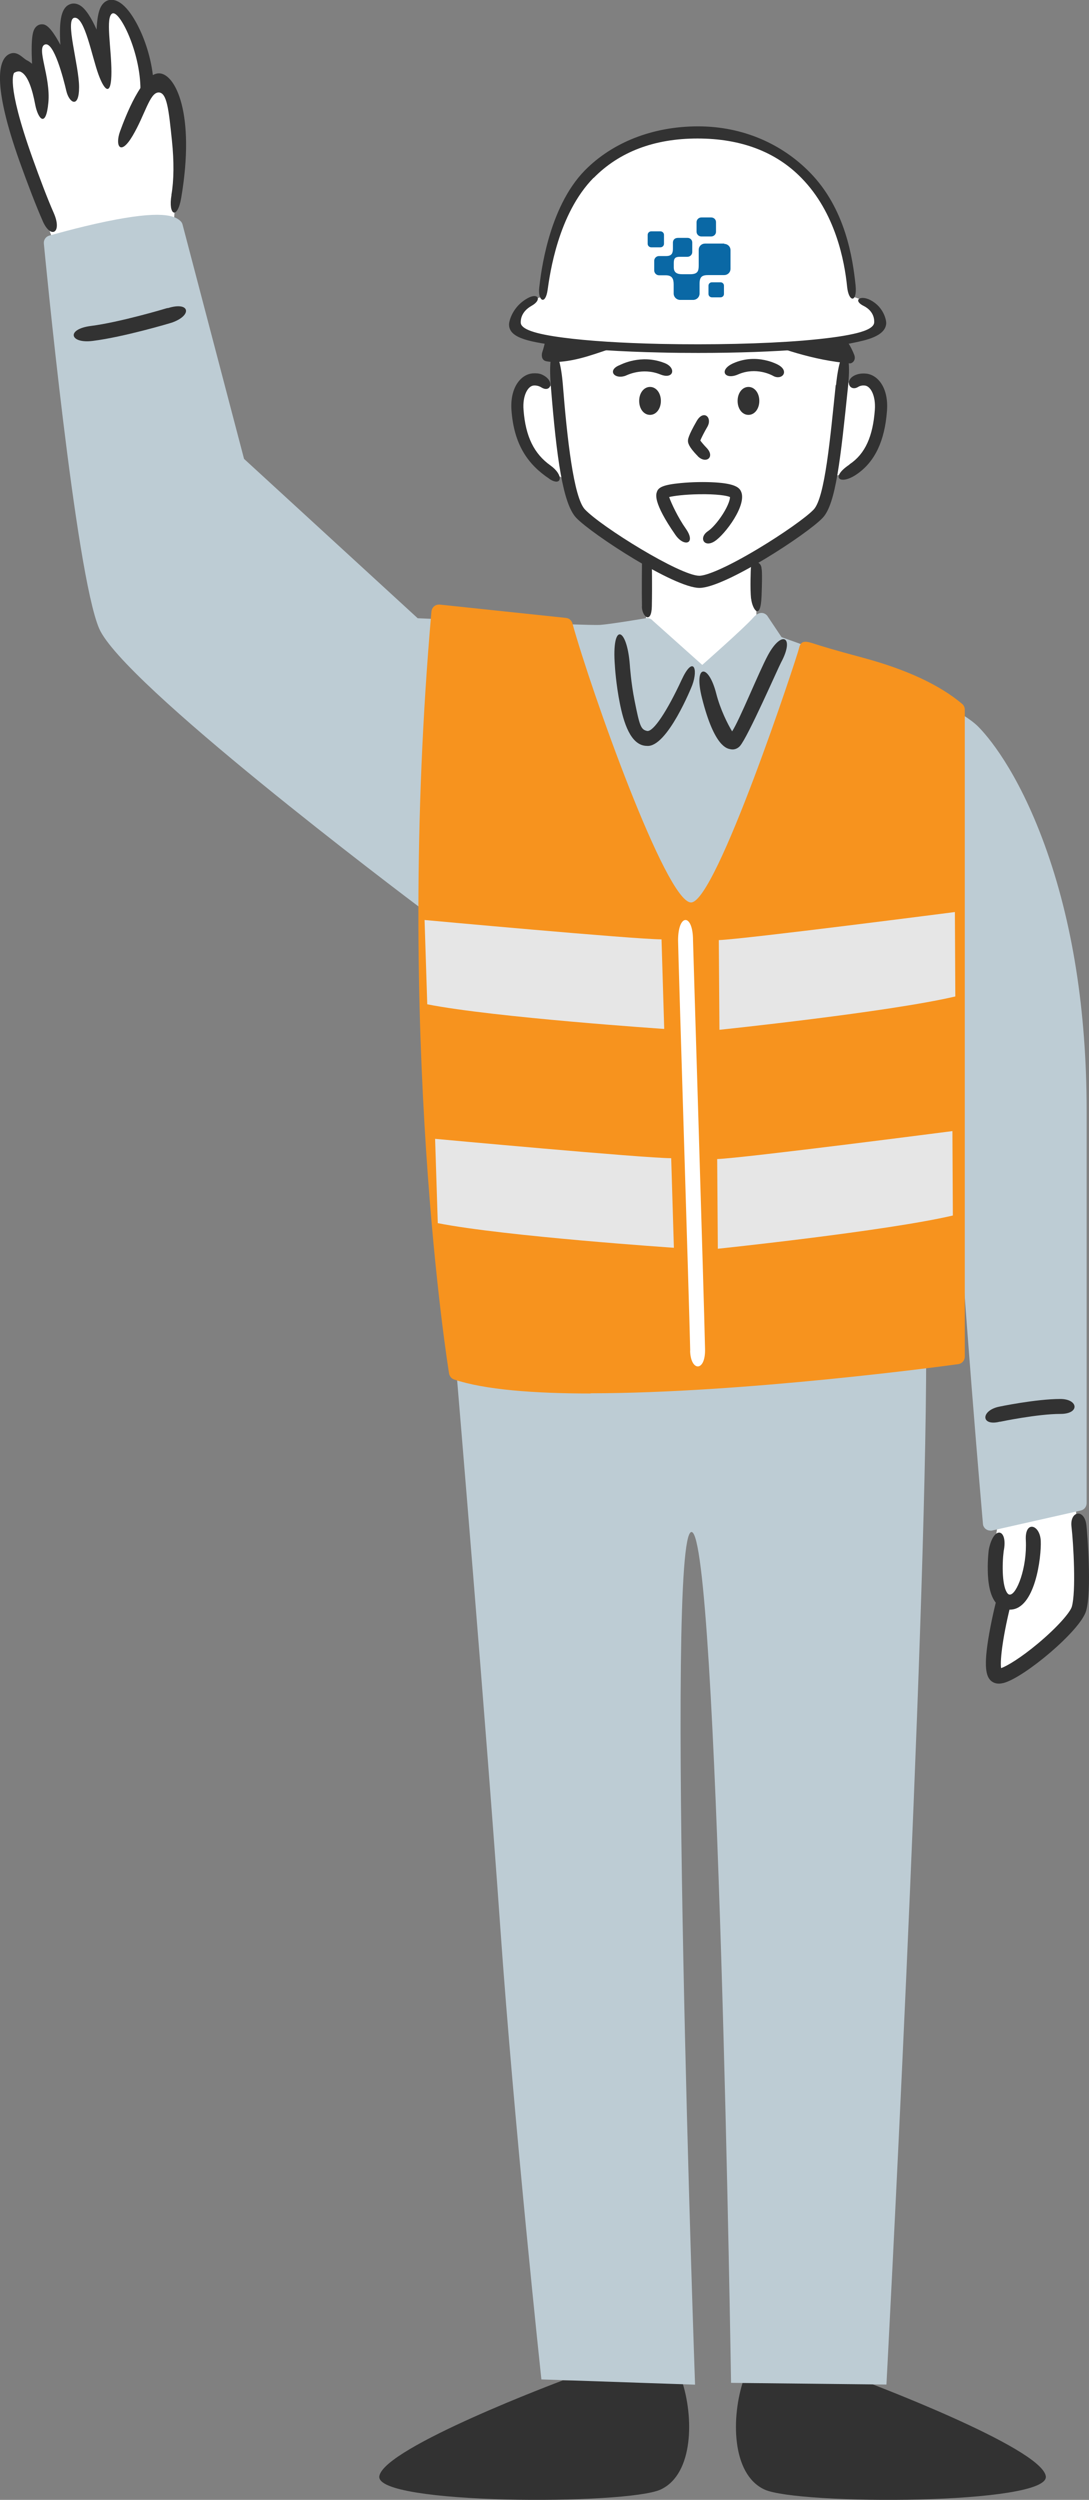
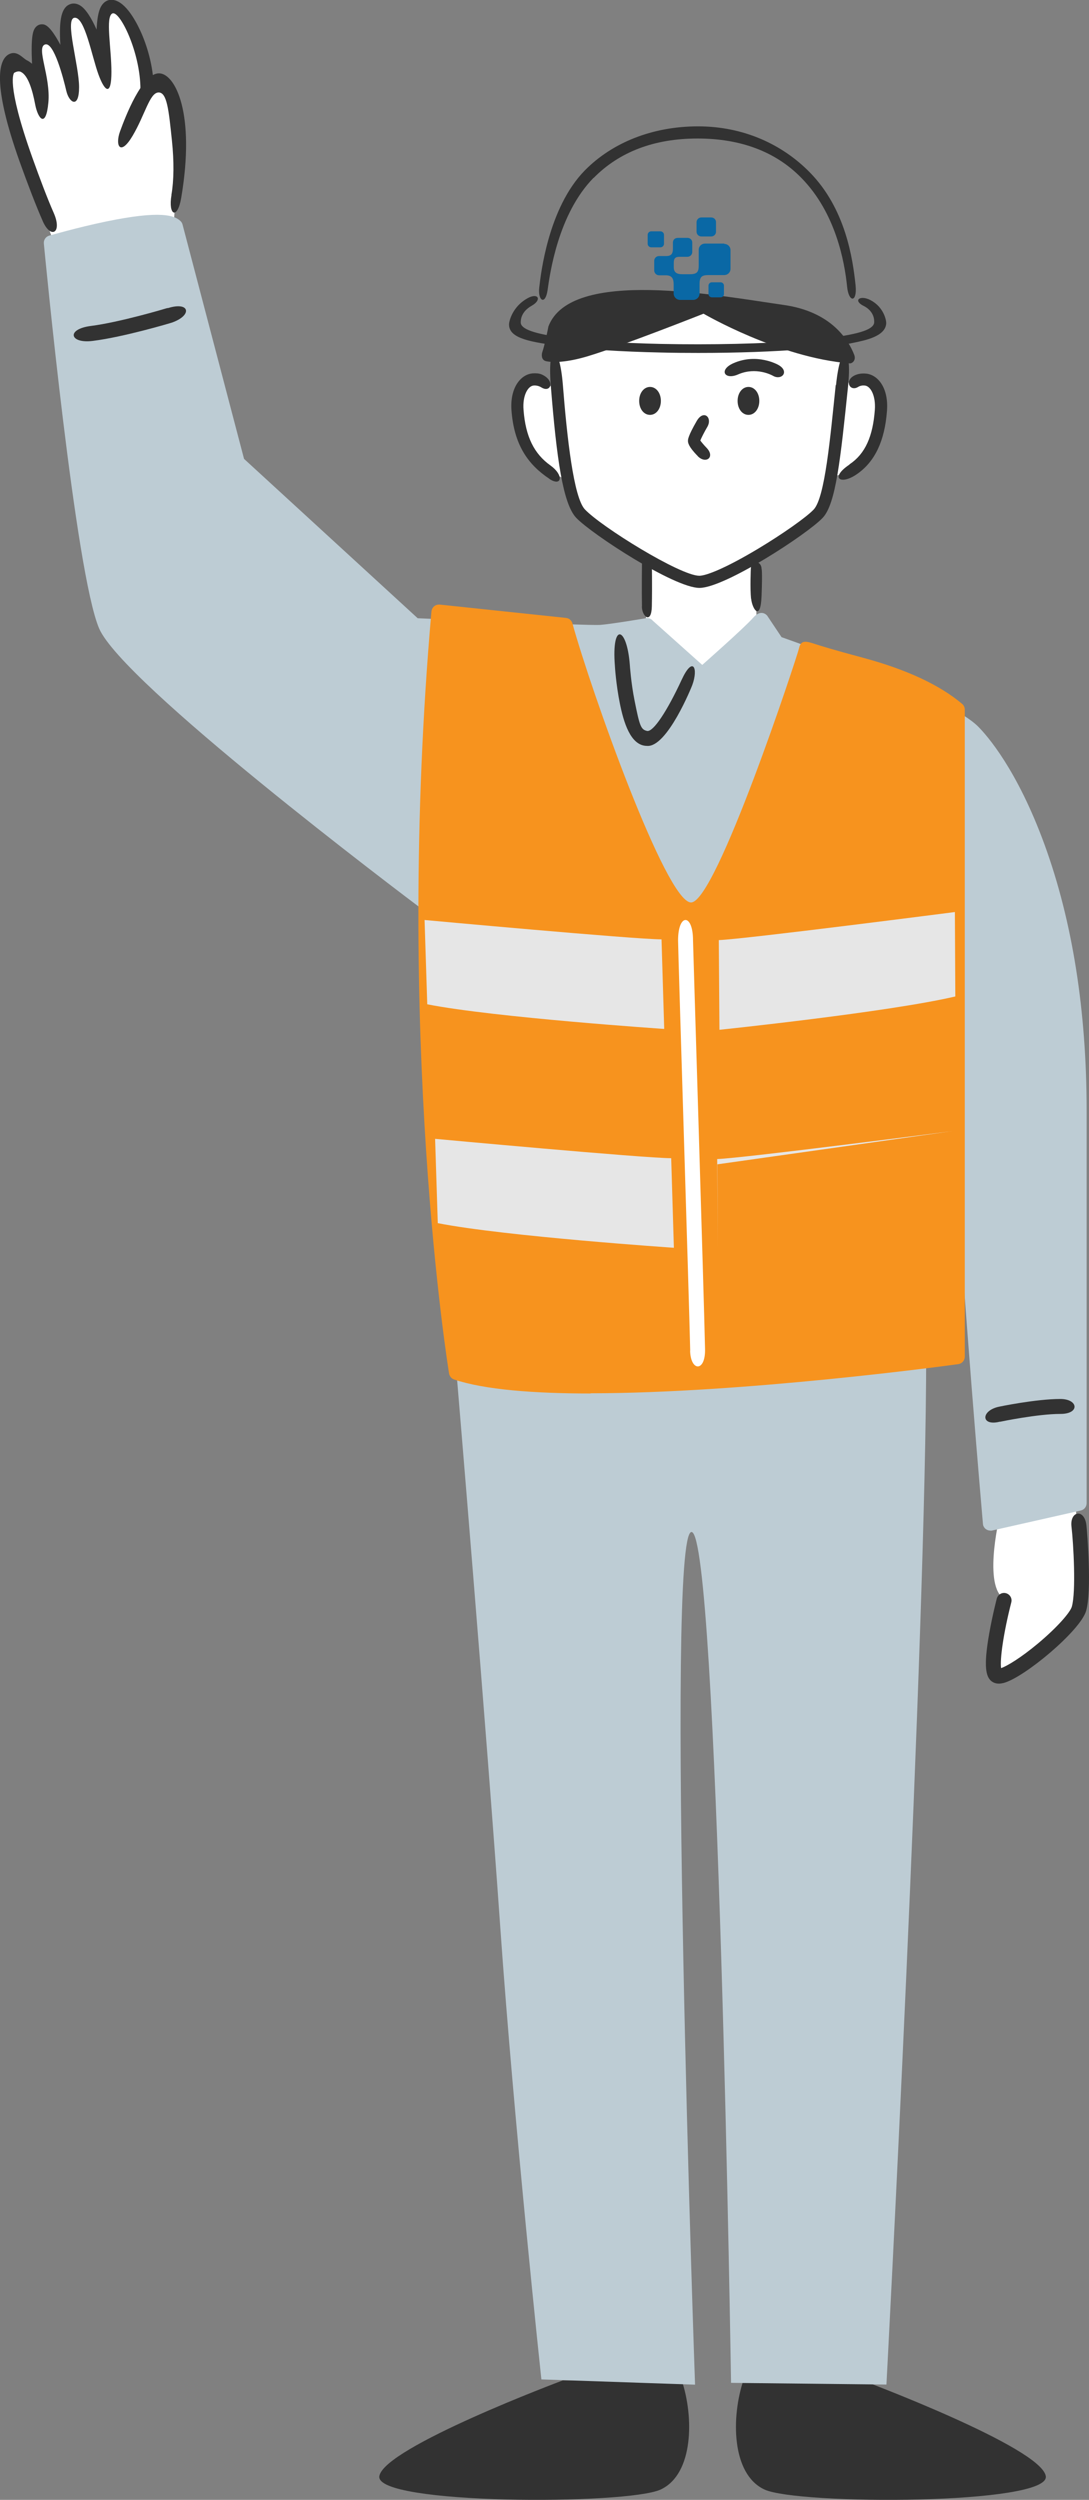
<svg xmlns="http://www.w3.org/2000/svg" id="b" viewBox="0 0 101.34 232.46">
  <rect x="0" y="0" width="101.34" height="232.46" fill="#808080" stroke="none" />
  <defs>
    <style>.d{fill-rule:evenodd;}.d,.e{fill:#0a68a5;}.f{fill:#fff;}.g{fill:#323232;}.h{fill:#e6e6e6;}.i{fill:#f7931e;}.j{fill:#bdccd4;}</style>
  </defs>
  <g id="c">
    <g>
      <path class="f" d="M78.55,31.98c-.68,6.39-1.11,13.97-2.56,15.51s-8.95,6.31-10.99,6.31c-2.05,0-9.54-4.77-10.99-6.31-1.45-1.53-1.87-9.12-2.56-15.51,0,0,4.43-4.05,13.55-4.05s13.55,4.05,13.55,4.05Z" />
      <path class="f" d="M54.03,38.28s-3.72-3.66-4.68-3.1-2.37,7.89,4.23,9.7l.45-6.6Z" />
      <polygon class="f" points="60.46 51.65 60.01 59.15 65.87 62.87 70.44 59.09 70.22 50.18 60.46 51.65" />
      <path class="f" d="M76.19,44.54s3.21-.17,4.79-2.31c1.02-1.38,1.41-5.36,.11-6.6-1.3-1.24-3.33,.85-3.33,.85l-1.58,8.06Z" />
      <path class="f" d="M5.2,23.06S-.76,7.28,.92,5.86c.73-.62,2.37,1.01,2.37,1.01,0,0-.23-3.5,.56-3.61s2.09,2.42,2.09,2.42c0,0-.45-4.57,.96-4.79,1.41-.23,2.37,3.5,2.37,3.5,0,0,.17-3.33,1.01-3.55s2.48,1.75,3.61,7.1c0,0,1.8-.73,2.31,1.86,.51,2.59-.06,11.73-.06,11.73l-10.94,1.52Z" />
      <path class="f" d="M92.99,141.18s-1.64,6.88,.73,7.61c0,0-1.97,6.03-1.18,6.94s7.72-4.62,8.01-6.26c.28-1.64-.56-10.54-.56-10.54l-6.99,2.26Z" />
      <g>
        <path class="g" d="M69.18,221.35h11.06s16.67,6.23,17.08,8.91c.41,2.68-23.08,2.68-26.18,1.24s-3.09-6.8-1.96-10.15Z" />
        <path class="g" d="M63.44,221.35h-11.06s-16.67,6.23-17.08,8.91,23.08,2.68,26.18,1.24c3.09-1.44,3.09-6.8,1.96-10.15Z" />
        <path class="g" d="M51.03,30.38s-.3,1.59-.57,2.38c-.06,.18-.12,.73,.37,.83,.67,.14,1.93,.11,3.82-.45,3.28-.98,10.82-3.97,10.82-3.97,0,0,7,4.09,13.61,4.62,.22,.02,.61-.29,.41-.8-.53-1.37-2.12-4-6.54-4.63-6.04-.86-19.85-3.51-21.92,2.01Z" />
        <path class="j" d="M86.19,125.76c0,26.38-3.7,95.98-3.7,95.98l-14.46-.16s-1.21-79.12-3.68-79.12,.33,79.29,.33,79.29l-14.3-.49s-2.53-23.56-3.83-42.11c-1.3-18.55-4.07-51.53-4.07-51.53l43.71-1.85Z" />
-         <path class="g" d="M57.67,33.95c.08-.03,1.98-1.07,4.2-.18,1.09,.44,.82,1.55-.42,1.05-1.71-.69-3.17,.1-3.24,.12-1.06,.38-1.73-.53-.54-.99Z" />
        <path class="g" d="M71.92,34.94c-.07-.04-1.55-.86-3.24-.12-1.26,.55-1.83-.43-.42-1.05,2.19-.96,4.12,.13,4.2,.18,1.03,.6,.28,1.47-.54,.99Z" />
        <path class="g" d="M77.77,35.81c-.51,4.9-1,10.46-2.05,11.57-.68,.72-2.91,2.29-5.18,3.65-3.09,1.85-4.85,2.51-5.46,2.51-1.78,0-9.12-4.55-10.65-6.17-1.05-1.11-1.66-6.66-2.05-11.57-.31-3.94-1.47-4.22-1.12,.11,.54,6.76,1.13,10.94,2.36,12.24,1.42,1.5,9.11,6.52,11.47,6.52s10.05-5.01,11.47-6.52c1.23-1.3,1.66-5.5,2.36-12.24,.4-3.84-.69-4.28-1.12-.11Z" />
-         <path class="f" d="M64.97,32.41c-1.17,0-2.35-.01-3.52-.04-3.64-.08-6.77-.28-9.06-.58-3.11-.4-4.33-.91-4.33-1.81-.01-.31,.06-1.72,2.34-2.37,.05-1.68,.51-7.61,4.47-11.65,2.48-2.53,5.86-3.82,10.04-3.82s7.55,1.28,10.04,3.82c3.97,4.04,4.42,9.96,4.47,11.65,2.31,.66,2.35,2.1,2.34,2.38-.03,.84-1.16,1.2-2.26,1.45-1.12,.25-2.71,.46-4.73,.62-2.81,.23-6.25,.35-9.8,.35Z" />
        <path class="g" d="M80.36,28.44c1.02,.52,1,1.35,.99,1.54-.02,.57-1.12,.89-1.94,1.07-1.11,.25-2.68,.45-4.67,.62-3.66,.3-8.59,.41-13.28,.31-3.62-.08-6.74-.28-9.02-.58-2.71-.35-3.98-.8-3.98-1.41v-.02c0-.18,0-.97,1.02-1.54,.98-.55,.61-1.26-.4-.69-1.4,.78-1.72,2.15-1.71,2.44,0,1.33,2.1,1.64,4.98,2.02,2.31,.3,5.45,.5,9.1,.58,1.17,.03,2.36,.04,3.53,.04,3.57,0,7.06-.12,9.83-.35,2.03-.16,3.64-.38,4.78-.63,.82-.18,2.84-.54,2.88-1.79,.01-.26-.22-1.5-1.48-2.15-.95-.49-1.65,.03-.62,.55Z" />
        <path class="g" d="M55.24,16.55c2.39-2.43,5.64-3.67,9.67-3.67s7.29,1.23,9.67,3.67c3.17,3.23,4.01,7.73,4.25,10.11,.15,1.49,.95,1.5,.79-.11-.26-2.5-.93-7.13-4.26-10.52-2.54-2.59-6.15-4.28-10.4-4.28s-7.99,1.51-10.54,4.1c-3.42,3.49-4.1,9.68-4.24,10.9-.14,1.22,.57,1.68,.78,.21s.96-7.05,4.28-10.43Z" />
        <path class="g" d="M51.12,44.52c-2.04-1.35-3.28-3.22-3.52-6.32-.17-2.16,.87-3.39,1.97-3.48,.29-.02,.6-.01,.86,.11,1.27,.58,.82,1.75-.06,1.19-.23-.14-.49-.19-.71-.17-.53,.04-1.05,.93-.94,2.27,.19,2.51,1,4.09,2.5,5.16,1.28,.91,1.06,2.02-.1,1.25Z" />
        <path class="g" d="M79.05,43.18c1.48-.98,2.18-2.63,2.36-5.06,.1-1.35-.41-2.23-.94-2.27-.2-.02-.43,.01-.63,.14-.77,.46-1.31-.63-.27-1.1,.31-.14,.66-.18,1-.15,1.11,.09,2.14,1.32,1.97,3.48-.21,2.75-1.1,4.72-2.84,5.9-1.53,1.03-2.48,.3-.65-.92Z" />
        <path class="g" d="M59.74,56.4c-.03-1.38,0-3.98,0-3.98,0-.34,.21-.62,.46-.62s.46,.28,.46,.62c0,0,.04,1.9,0,3.95-.03,1.7-.91,1-.93,.03Z" />
        <path class="g" d="M69.89,55.67c-.1-.98-.02-2.77-.02-2.77,0-.34,.22-.62,.5-.62s.5,.28,.5,.62c0,0,.09,.11,0,2.52-.09,2.41-.87,1.23-.97,.25Z" />
        <path class="g" d="M60.49,38.58c-.58,0-1.01-.56-1.01-1.3s.44-1.3,1.01-1.3,1.01,.56,1.01,1.3-.44,1.3-1.01,1.3Z" />
        <path class="g" d="M69.65,38.58c-.58,0-1.01-.56-1.01-1.3s.44-1.3,1.01-1.3,1.01,.56,1.01,1.3-.44,1.3-1.01,1.3Zm.17-1.07h0Z" />
        <path class="g" d="M64.93,42.41c-.91-.92-.91-1.28-.91-1.42,0-.12,0-.43,.82-1.85,.64-1.09,1.49-.31,.98,.56-.26,.44-.55,1.01-.65,1.26,.1,.15,.34,.43,.56,.66,.87,.88-.04,1.57-.8,.8Z" />
-         <path class="g" d="M65.92,49.36c.27-.17,.85-.77,1.36-1.58,.52-.83,.66-1.37,.65-1.56-.27-.13-1.22-.29-2.9-.26-1.3,.02-2.31,.15-2.76,.26,.2,.58,.83,1.92,1.55,2.94,.99,1.41-.15,1.75-.96,.59-2.16-3.1-1.79-3.81-1.73-4.01,.13-.4,.53-.66,2.22-.82,1.04-.1,2.23-.12,3.21-.06,1.78,.11,2.2,.46,2.37,.78,.68,1.24-1.48,4.1-2.44,4.7-.99,.63-1.52-.38-.56-.98Z" />
        <path class="j" d="M92.16,142.33c-.15,0-.29-.05-.41-.13-.16-.12-.27-.3-.28-.5-.02-.27-1.88-21.36-2.71-36.78l-1.88,20.91c-.03,.34-.3,.61-.64,.63l-38.75,3.09c-.36,.03-.69-.23-.74-.59l-6.96-44.03c-2.89-2.17-28.41-21.42-30.57-26.5-2.21-5.19-5.02-34.54-5.14-35.79-.03-.33,.18-.64,.5-.73,.03,0,2.58-.75,5.28-1.31,5.12-1.06,6.4-.57,6.95-.03,.09,.09,.15,.2,.18,.32l5.72,21.78,16.16,14.82s15.91,.7,16.98,.62c1.06-.08,4.18-.61,4.18-.61,.26-.07,.55,.01,.72,.22l4.6,4.11s3.98-3.51,4.72-4.37,1.3-.3,1.39-.11l1.27,1.9c2.2,.77,15.51,5.53,18.29,8.31,.81,.81,3.63,3.98,6.19,11,2.59,7.11,3.91,15.44,3.91,24.74v36.48c0,.33-.23,.61-.54,.68l-8.24,1.86c-.05,.01-.1,.02-.15,.02Z" />
        <path class="i" d="M54.95,129.58c-5.25,0-9.86-.35-12.69-1.3-.24-.08-.42-.29-.47-.55-.05-.31-5.11-31.46-1.64-70.87,.02-.19,.11-.36,.25-.48,.14-.12,.33-.17,.52-.16l11.75,1.24c.29,.03,.52,.23,.6,.51,1.73,6.26,8.69,25.85,11.02,25.95s9.91-22.93,10.06-23.62,.49-.74,1.32-.47,1.76,.56,4.7,1.35c3.99,1.08,7.07,2.51,9.16,4.27,.16,.13,.25,.33,.25,.53v60.18c0,.35-.26,.64-.6,.69-1.08,.15-20,2.71-34.22,2.71Z" />
        <path class="g" d="M60.21,69.36c-1.55,0-2.19-2.26-2.53-3.96-.35-1.73-.46-3.42-.46-3.49-.32-4.12,1.12-3.64,1.39-.09,0,.02,.11,1.68,.44,3.32,.47,2.35,.58,2.7,1.16,2.83s1.89-1.88,3.22-4.75c1.06-2.29,1.57-1.07,.99,.49-.02,.07-2.33,5.83-4.22,5.65Z" />
-         <path class="g" d="M68.22,69.69c-.08,0-.16,0-.24-.02-.29-.06-1.49-.15-2.65-4.74-.82-3.21,.6-3.26,1.32-.44,.38,1.49,1.08,2.87,1.48,3.52,.7-1.07,2.47-5.48,3.33-7.08,1.29-2.39,2.51-1.72,1.23,.66-.28,.52-3.1,6.96-3.83,7.78-.17,.19-.39,.3-.63,.32Z" />
        <path class="g" d="M15.95,18.13c.24-1.37,.25-3.13,.05-5.05-.3-2.87-.46-4.53-1.27-4.48-.81,.05-1.24,2.09-2.39,4.03-1.15,1.94-1.65,.91-1.17-.41s2.06-5.48,3.67-5.4c1.47,.07,3.36,3.71,2.02,11.6-.35,2.04-1.23,1.62-.9-.29Z" />
        <path class="g" d="M4,20.61c-.64-1.44-1.43-3.51-2.18-5.6C-.76,7.75-.11,5.57,.8,5.06c.78-.44,1.32,.37,1.71,.55,.16,.08,.32,.19,.47,.32-.12-2.63,.1-3.13,.35-3.41,.15-.17,.35-.26,.56-.26,.26,0,.71,0,1.73,1.91-.16-2.44,.13-3.55,.96-3.8,.19-.06,.49-.08,.83,.11,.56,.31,1.11,1.22,1.58,2.27,.07-1.6,.35-2.14,.61-2.42,.2-.22,.47-.35,.75-.35,1.2,0,2.2,1.79,2.7,2.86,.8,1.74,1.26,3.74,1.26,5.49h-1.24c0-3.5-1.94-7.38-2.61-7.08s-.09,3.23-.09,5.44-.59,1.93-1.21,.23c-.62-1.7-1.27-5.36-2.22-5.27s.42,4.42,.42,6.46-.93,1.46-1.19,.34-1.16-4.62-1.99-4.31,.55,2.97,.32,5.41c-.23,2.44-.98,1.48-1.23,.15s-.66-2.69-1.32-3.01c-.12-.06-.3-.1-.63,.08,0,0-.84,.81,1.71,7.94,.67,1.87,1.37,3.73,1.97,5.09,.82,1.86-.27,2.47-1.02,.77Z" />
        <g>
          <path class="d" d="M65.93,27.34c0,.17,.14,.31,.32,.31h.8c.18,0,.32-.14,.32-.31v-.78c0-.17-.14-.31-.32-.31h-.8c-.18,0-.32,.14-.32,.31v.78Z" />
          <path class="d" d="M60.27,22.67c0,.18,.15,.33,.34,.33h.84c.19,0,.34-.15,.34-.33v-.83c0-.18-.15-.33-.34-.33h-.84c-.19,0-.34,.15-.34,.33v.83Z" />
          <path class="e" d="M66.63,21.56c0-.05,0-.1,0-.16v-.59c0-.05,0-.1,0-.16,0-.24-.2-.43-.45-.43h-.91c-.25,0-.45,.2-.45,.44v.89c0,.24,.2,.44,.45,.44h.91c.25,0,.45-.2,.45-.43Z" />
          <path class="e" d="M67.4,22.65h-1.8c-.32,0-.58,.26-.58,.57v1.46c0,.52-.08,.82-.8,.82h-.72c-.49,0-.8-.14-.8-.65v-.41c0-.46,.18-.56,.56-.56h.71c.25,0,.45-.2,.45-.44v-.89c0-.15-.08-.29-.2-.36-.07-.05-.16-.07-.25-.07h-.86c-.54,0-.49,.48-.49,.48v.15h0v.38c0,.41-.11,.68-.62,.68h-.67c-.25,0-.45,.2-.45,.44v.9c0,.24,.2,.45,.45,.45h.62c.58,0,.74,.3,.74,.86v.84c0,.32,.27,.59,.6,.59h1.21c.33,0,.6-.26,.6-.59v-.9c0-.68,.24-.82,.83-.82h1.47c.32,0,.58-.26,.58-.57v-1.76c0-.31-.26-.57-.58-.57Z" />
        </g>
-         <path class="g" d="M93.98,149.68c-.49,0-.92-.2-1.25-.57-.52-.59-.79-1.61-.81-3.11-.02-1.02,.09-1.89,.1-1.93,.48-2.31,1.8-1.87,1.38,.17h0c-.16,1.28-.15,3.35,.37,3.94,.08,.09,.13,.1,.21,.1,.62,0,1.61-2.47,1.48-5.07-.1-1.86,1.32-1.45,1.39,.07,.07,1.5-.52,6.4-2.87,6.4Z" />
        <path class="g" d="M92.95,156.56c-.37,0-.61-.15-.76-.29-.4-.4-.7-1.21-.13-4.4,.29-1.64,.68-3.15,.7-3.22,.1-.37,.48-.6,.85-.5,.37,.1,.6,.48,.5,.85-.74,2.89-1.07,5.32-.95,6.12,.54-.19,1.8-.93,3.44-2.3,1.86-1.56,2.99-2.9,3.14-3.41,.4-1.36,.16-5.84-.03-7.45-.17-1.46,1.21-1.72,1.39-.12,.07,.62,.52,6.1-.03,7.96-.54,1.85-5.77,6.21-7.68,6.7-.17,.04-.31,.06-.44,.06Zm.27-1.23h0Z" />
        <path class="g" d="M92.97,132.22c-1.65,.38-1.7-.97-.14-1.38,.14-.04,3.59-.75,5.84-.75,1.69,0,1.84,1.4,0,1.39-2.1,0-5.52,.71-5.56,.72-.05,.01-.1,.01-.14,.01Z" />
        <path class="g" d="M15.63,28.65c2.05-.64,2.29,.68,.36,1.35-.18,.06-4.48,1.34-7.35,1.7-2.15,.28-2.52-1.09-.18-1.39,2.68-.34,6.94-1.61,6.99-1.63,.06-.02,.12-.03,.18-.04Z" />
        <path class="f" d="M64.23,125.6c-.12-5.22-1.12-36.8-1.13-38.15,0-2.55,1.39-2.51,1.39-.02,0,.33,1.01,32.86,1.12,38.02,.05,2.14-1.34,2.11-1.39,.15Z" />
        <path class="h" d="M39.51,85.55s19.55,1.8,22.05,1.8l.25,8.33s-15.79-1.06-22.05-2.29l-.25-7.84Z" />
        <path class="h" d="M40.49,105.9s19.48,1.8,21.97,1.8l.25,8.33s-15.73-1.06-21.97-2.29l-.25-7.84Z" />
        <path class="h" d="M88.86,84.81s-19.47,2.51-21.97,2.61l.06,8.34s15.74-1.64,21.95-3.1l-.04-7.85Z" />
-         <path class="h" d="M88.63,105.18s-19.4,2.51-21.89,2.6l.06,8.34s15.68-1.64,21.87-3.09l-.04-7.85Z" />
+         <path class="h" d="M88.63,105.18s-19.4,2.51-21.89,2.6l.06,8.34l-.04-7.85Z" />
      </g>
    </g>
  </g>
</svg>